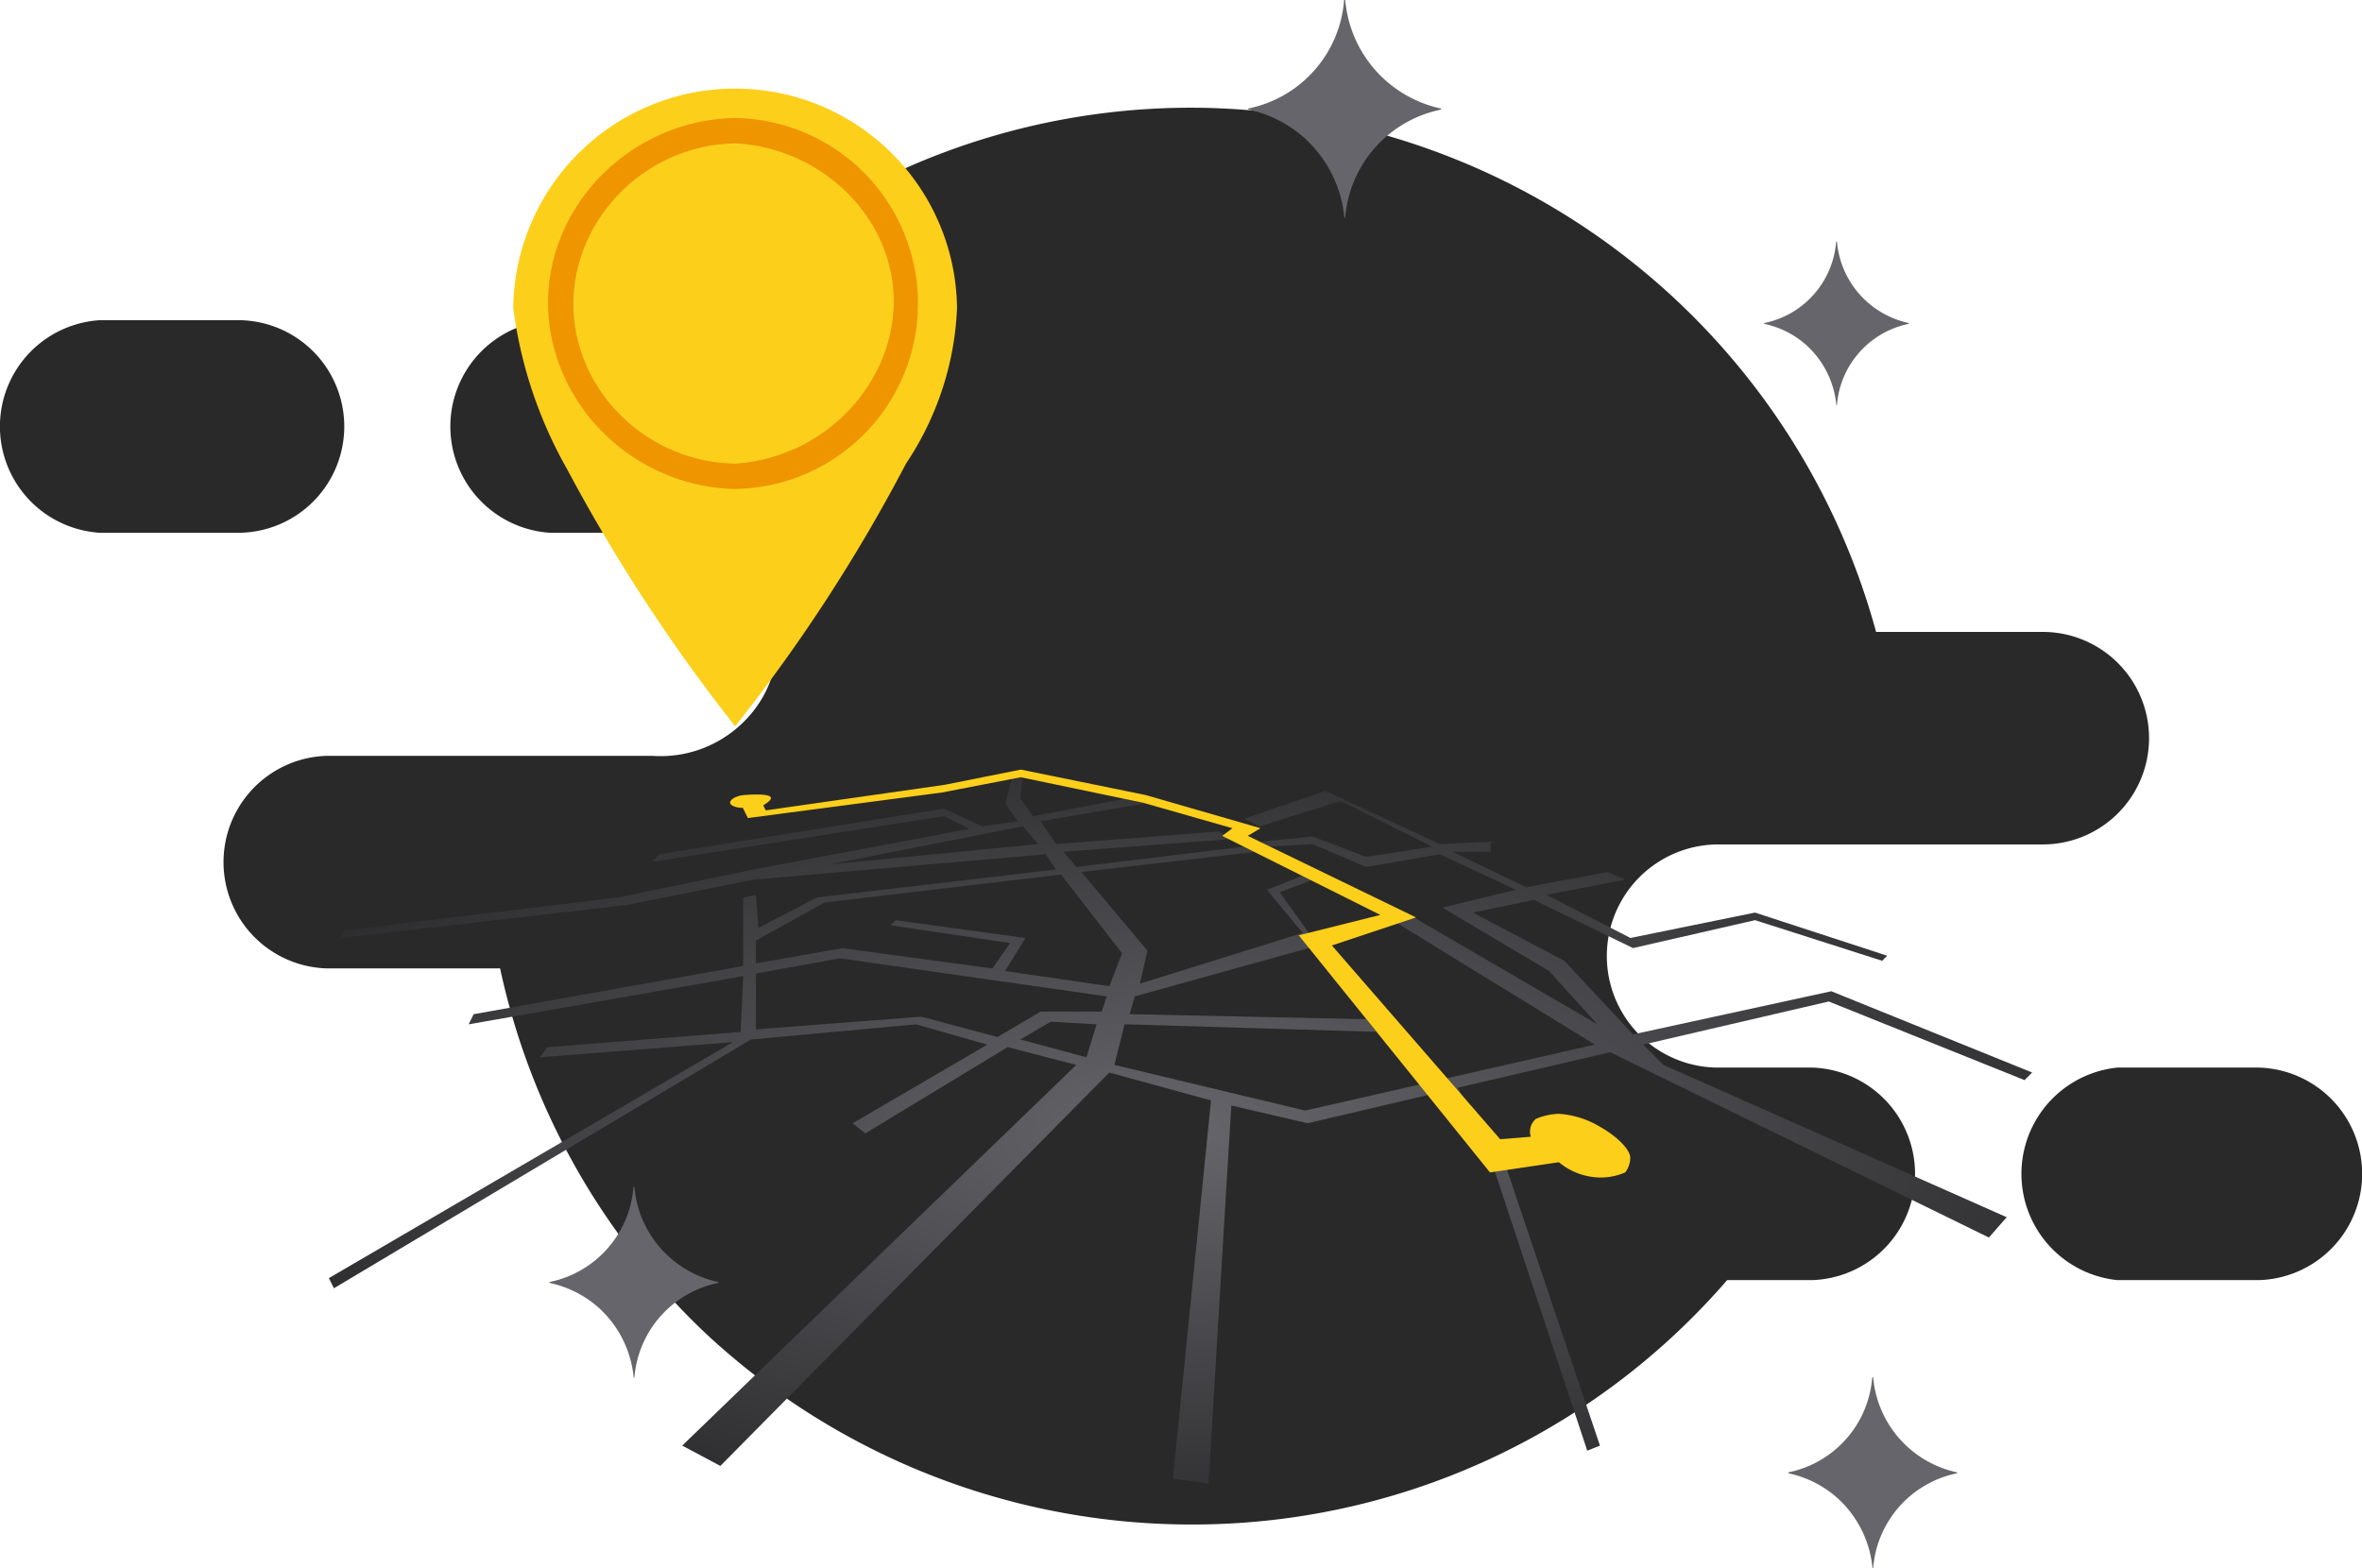
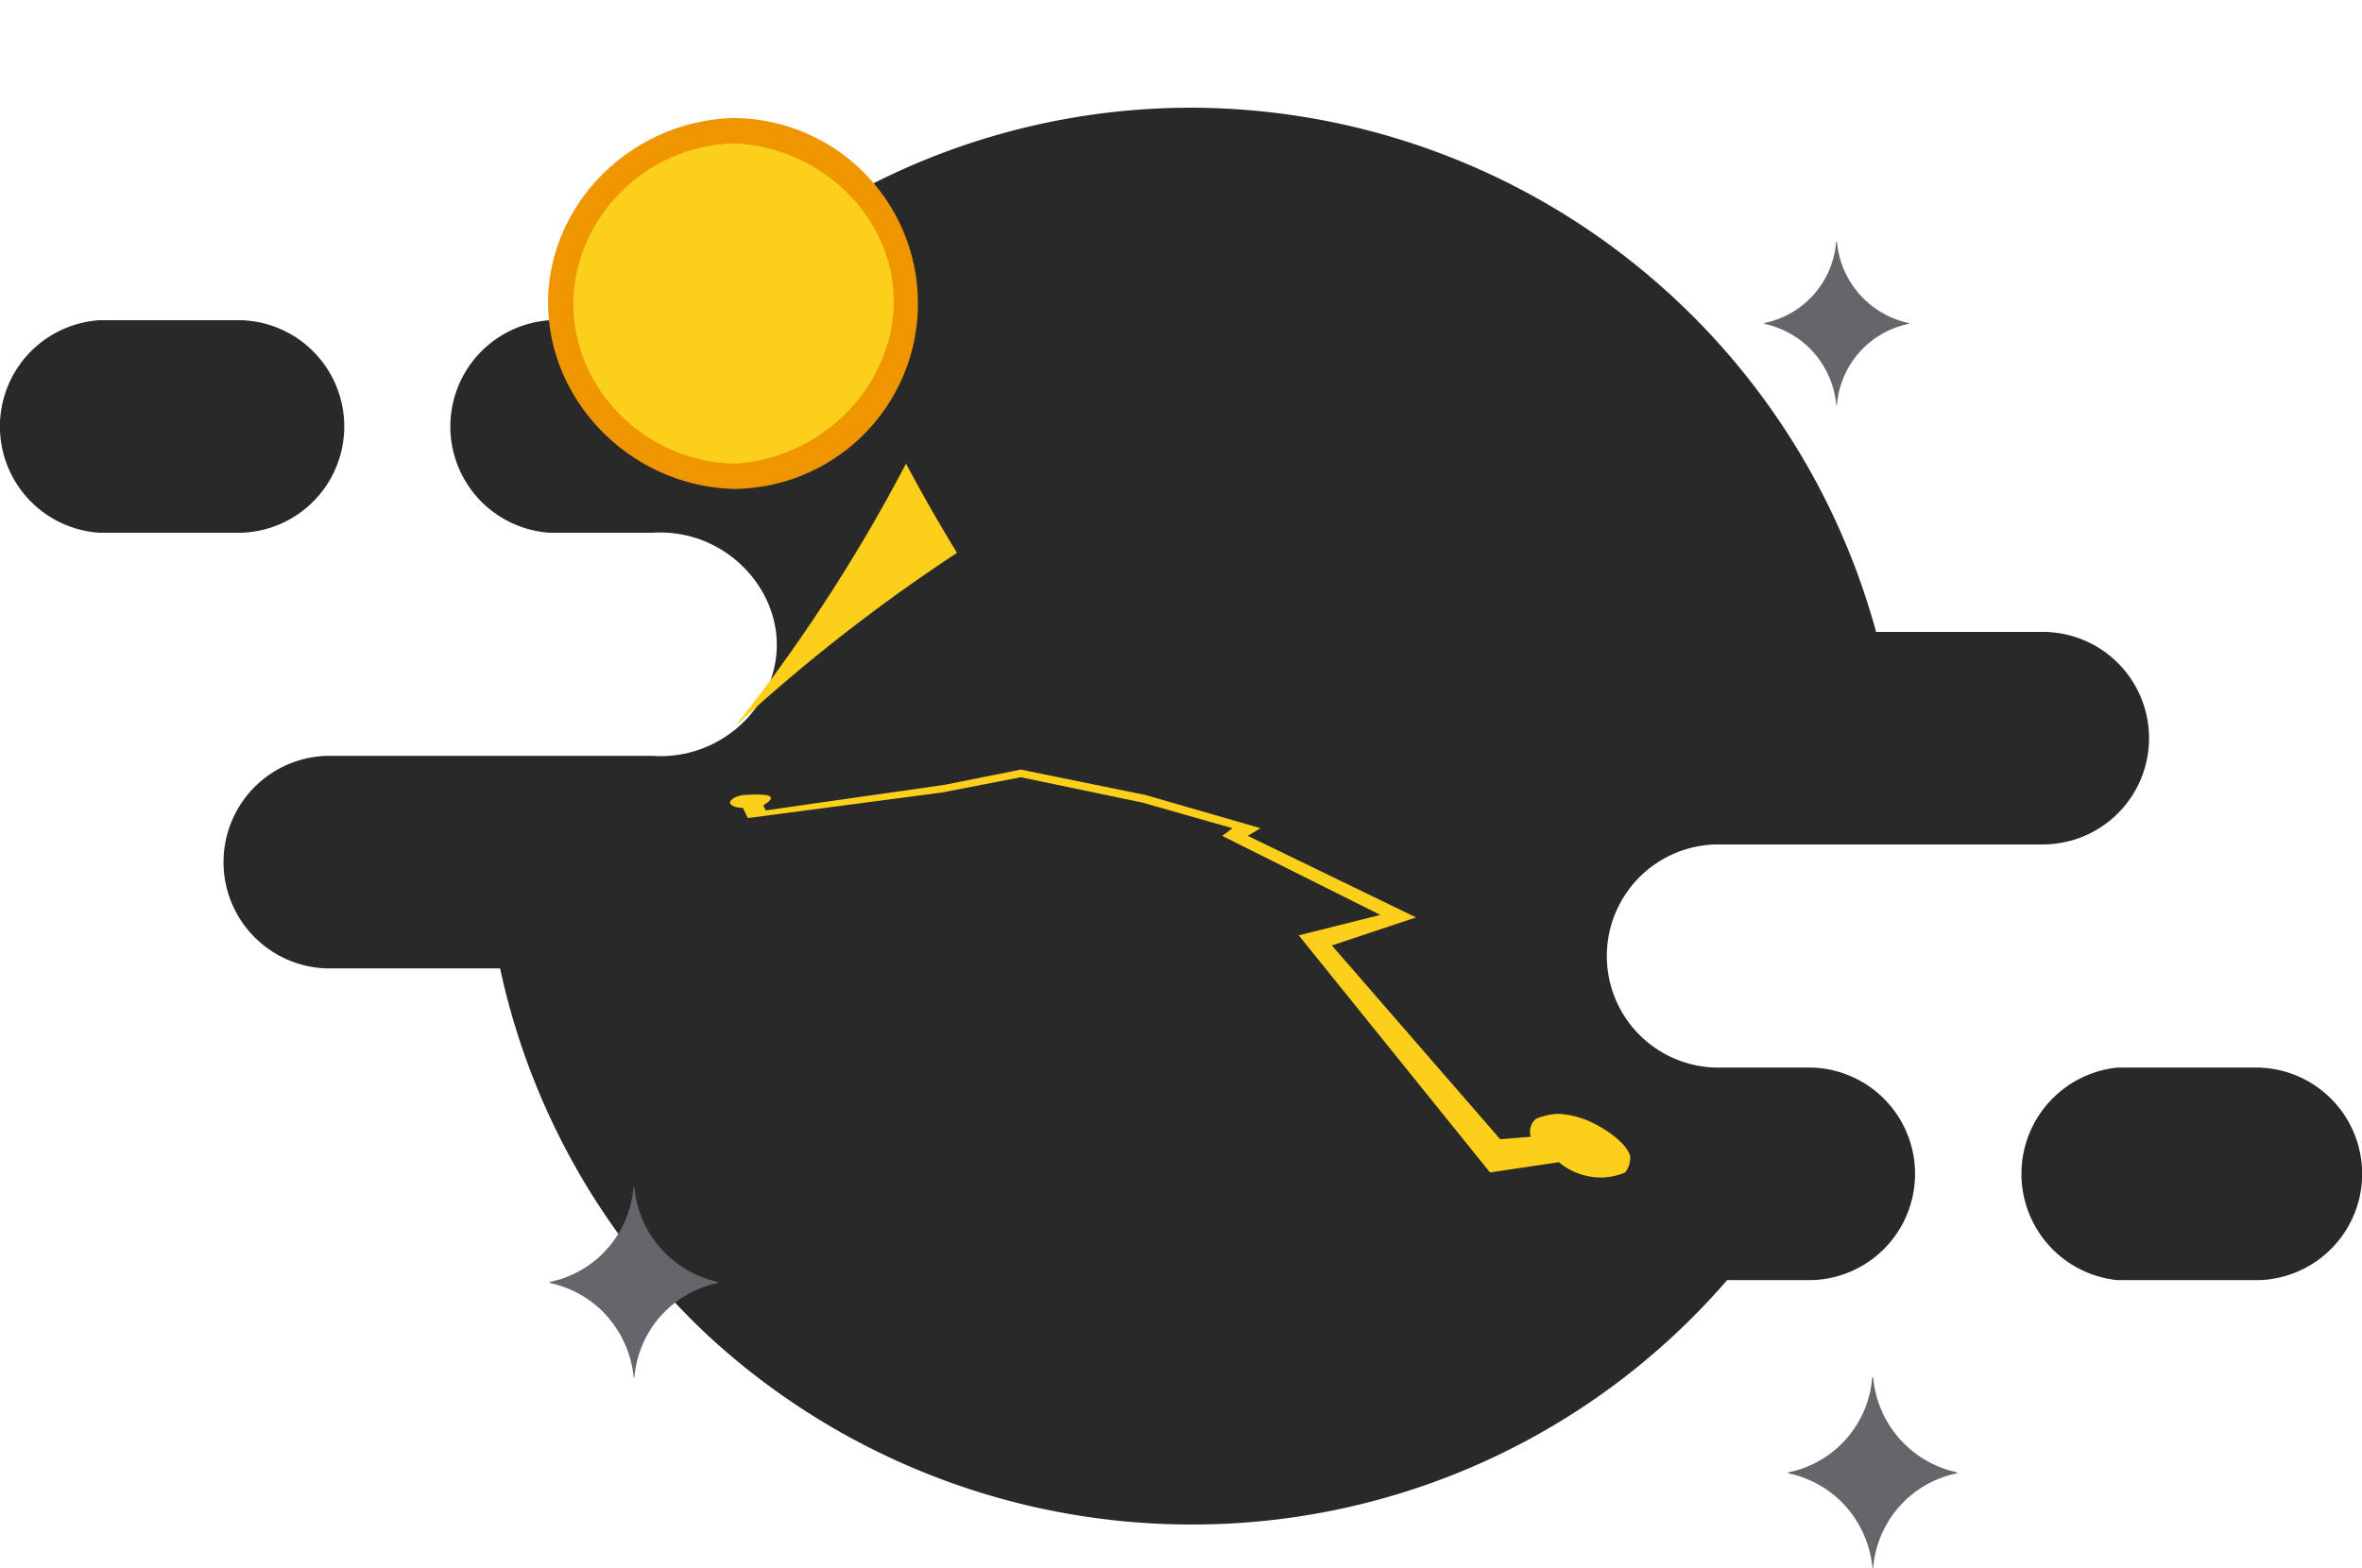
<svg xmlns="http://www.w3.org/2000/svg" width="280.121" height="186" viewBox="0 0 280.121 186">
  <defs>
    <radialGradient id="radial-gradient" cx="0.5" cy="0.5" r="0.769" gradientUnits="objectBoundingBox">
      <stop offset="0" stop-color="#65656b" />
      <stop offset="1" stop-color="#191919" />
    </radialGradient>
  </defs>
  <g id="icon_regionChange" transform="translate(-21.976 -173.3)">
    <path id="shape" d="M141.322,168.065a84.513,84.513,0,0,1-57.2-22.269,83.764,83.764,0,0,1-24.814-43.7H38.7a12.612,12.612,0,0,1,0-25.21H77.394c7.829.529,14.392-5.5,14.72-12.6.348-7.538-6.4-14.4-14.72-13.865H65.2a12.633,12.633,0,0,1,0-25.21H81.6a82.629,82.629,0,0,1,21.45-15.966A83.568,83.568,0,0,1,141.322,0a84.379,84.379,0,0,1,81.172,62.184h19.767a12.6,12.6,0,1,1,0,25.21H203.568a13.237,13.237,0,0,0,0,26.47h11.356a12.612,12.612,0,0,1,0,25.21H204.83a83.794,83.794,0,0,1-63.4,28.991Zm109.772-28.991a12.673,12.673,0,0,1,0-25.21h16.823a12.611,12.611,0,0,1,0,25.21ZM11.783,50.419a12.633,12.633,0,0,1,0-25.21H28.606a12.611,12.611,0,0,1,0,25.21Z" transform="translate(21.976 186.076)" fill="#292929" />
    <path id="star" d="M762.528,273.6A10.687,10.687,0,0,1,754,283.254v.093a10.873,10.873,0,0,1,5.14,2.658,10.986,10.986,0,0,1,3.411,6.973h.07a10.687,10.687,0,0,1,8.528-9.631v-.093a10.837,10.837,0,0,1-8.528-9.654Z" transform="translate(-522.794 -71.632)" fill="#65656b" />
-     <path id="star-2" data-name="star" d="M306.371,173.3A14.25,14.25,0,0,1,295,186.173v.124a14.5,14.5,0,0,1,6.854,3.545,14.648,14.648,0,0,1,4.548,9.3h.093A14.25,14.25,0,0,1,317.866,186.3v-.124A14.449,14.449,0,0,1,306.5,173.3Z" transform="translate(-124.987)" fill="#65656b" />
    <path id="star-3" data-name="star" d="M259.949,665.95A12.468,12.468,0,0,1,250,677.214v.109a12.685,12.685,0,0,1,6,3.1,12.817,12.817,0,0,1,3.98,8.135h.082a12.469,12.469,0,0,1,9.949-11.236v-.109a12.642,12.642,0,0,1-9.949-11.263Z" transform="translate(-162.849 -351.839)" fill="#65656b" />
    <path id="star-4" data-name="star" d="M773.949,744.95A12.468,12.468,0,0,1,764,756.214v.109a12.685,12.685,0,0,1,6,3.1,12.817,12.817,0,0,1,3.98,8.135h.082a12.469,12.469,0,0,1,9.949-11.236v-.109a12.643,12.643,0,0,1-9.949-11.263Z" transform="translate(-529.936 -408.259)" fill="#65656b" />
    <g id="map" transform="translate(-121.267 -52.16)">
-       <path id="Shape_1" data-name="Shape 1" d="M104.316,84h0l-4.219-.6,4.522-44.861-12.06-3.311L46.43,81.892l-4.522-2.408L88.639,34.322,80.5,32.215,63.615,42.451l-1.507-1.2,15.979-9.333-8.442-2.408-19.6,1.806L.6,60.817l-.6-1.2,47.938-28L25.024,33.419l.9-1.2,22.914-1.806.3-6.623-32.561,5.72.6-1.2,31.958-5.72v-8.13l1.507-.3.3,3.914,6.934-3.613L86.227,11.14,85.021,9.333,50.35,12.344l-15.075,3.01L1.508,19.269l.3-.9L34.37,14.451,50.35,11.14,75.976,6.323,72.961,4.817,38.29,10.237l.9-.9L72.961,3.914l4.522,2.108,4.221-.6L80.2,3.312,81.1,0h1.206l-.3,2.71,1.507,2.107L94.668,2.71l2.11.6L84.418,5.42l1.809,2.709,19.3-1.5,1.507.9-19.9,1.506,1.507,1.806,19.9-2.408,1.507.6-20.8,2.408,7.838,9.333-.9,3.914,19.3-6.021-4.221-5.118,4.522-1.806.9.6-3.92,1.5,4.522,6.322L95.573,26.194l-.6,2.108,28.039.6,1.206,1.5-29.848-.9-1.206,4.817,22.612,5.42,34.37-7.828L126.626,17.463l2.11-.6,21.708,12.645-5.729-6.323-12.663-7.528,8.743-2.107-9.045-4.216-8.743,1.506-6.331-2.71-5.427.3-.6-.6,6.03-.6,6.331,2.408,7.838-1.2-10.853-5.42-9.648,3.011-1.809-.9,9.648-3.312,13.567,6.322,6.03-.3v1.2h-4.522L142,13.247l9.648-1.806,2.111.9-9.346,1.806,9.949,5.118,14.773-3.01,15.678,5.117-.6.6-15.075-4.818-14.471,3.312-11.759-5.72-7.236,1.506,10.854,5.72,8.141,8.731,23.516-5.118L202,35.226l-.9.9L177.881,26.8l-22.009,5.118,2.412,2.408,40.7,18.065-2.11,2.408L151.952,32.817l-18.09,4.216,5.729,9.333,11.156,33.118-1.508.6-11.156-33.72-6.633-8.731-15.376,3.613-9.045-2.108ZM85.624,29.2l-3.618,2.108,7.839,2.107,1.205-3.913-5.426-.3h0Zm-15.377-.6,9.045,2.408L84.418,28h7.235l.6-1.806L60.6,21.677l-9.949,1.806v6.624ZM67.233,17.161l15.377,2.108L80.2,23.183l12.361,1.806,1.507-3.914L86.83,11.742,58.791,15.053l-8.14,4.516v2.71L60.9,20.473,78.69,22.882l2.11-3.011L66.63,17.763l.6-.6h0ZM82.308,6.022,59.394,10.537,84.117,8.129Z" transform="translate(182.243 317.459)" fill="url(#radial-gradient)" />
      <path id="Shape_2" data-name="Shape 2" d="M438.291,549.576a7.833,7.833,0,0,0,5.142,1.815,7.427,7.427,0,0,0,2.722-.6,2.886,2.886,0,0,0,.6-1.815c-.038-.751-1.185-2.249-3.629-3.629a10.786,10.786,0,0,0-4.839-1.512,7.536,7.536,0,0,0-2.722.6,1.985,1.985,0,0,0-.6,2.117l-3.629.3-19.961-22.986,9.981-3.327-19.961-9.678,1.512-.907-13.61-3.932L374.476,503l-9.073,1.815-21.171,3.024-.3-.6c.539-.321.97-.66.907-.907-.114-.45-1.808-.415-3.327-.3-.976.141-1.543.607-1.512.907s.63.6,1.512.6l.6,1.21,22.986-3.024,9.376-1.815,14.517,3.024,10.586,3.024-1.21.907,18.752,9.376-9.678,2.42,22.683,28.127Z" transform="translate(-110.175 -186.251)" fill="#fccf1b" />
-       <path id="Shape_3" data-name="Shape 3" d="M281.313,311.607q5.81-7.311,10.888-15.122t9.376-16.03a36.036,36.036,0,0,0,5.142-11.8,35.556,35.556,0,0,0,.907-6.654,26.314,26.314,0,0,0-52.625,0,52.142,52.142,0,0,0,6.351,19.054c1.925,3.615,3.913,7.094,6.049,10.586A204.188,204.188,0,0,0,281.313,311.607Z" transform="translate(-50.886 0)" fill="#fccf1b" />
+       <path id="Shape_3" data-name="Shape 3" d="M281.313,311.607q5.81-7.311,10.888-15.122t9.376-16.03c1.925,3.615,3.913,7.094,6.049,10.586A204.188,204.188,0,0,0,281.313,311.607Z" transform="translate(-50.886 0)" fill="#fccf1b" />
      <path id="Shape_4" data-name="Shape 4" d="M289.766,248a22,22,0,1,1,0,44c-12.716-.474-22.474-11.256-21.836-23.189C268.524,257.715,277.959,248.407,289.766,248Z" transform="translate(-59.658 -8.541)" fill="#ee9500" />
      <path id="Shape_5" data-name="Shape 5" d="M293.16,255c9.916.579,17.719,8.069,18.662,16.92,1.088,10.211-7.151,20.272-18.662,21.08-10.35-.139-18.727-8.28-19.219-18.029C273.414,264.535,282.067,255.177,293.16,255Z" transform="translate(-62.675 -12.541)" fill="#fccf1b" />
    </g>
  </g>
</svg>